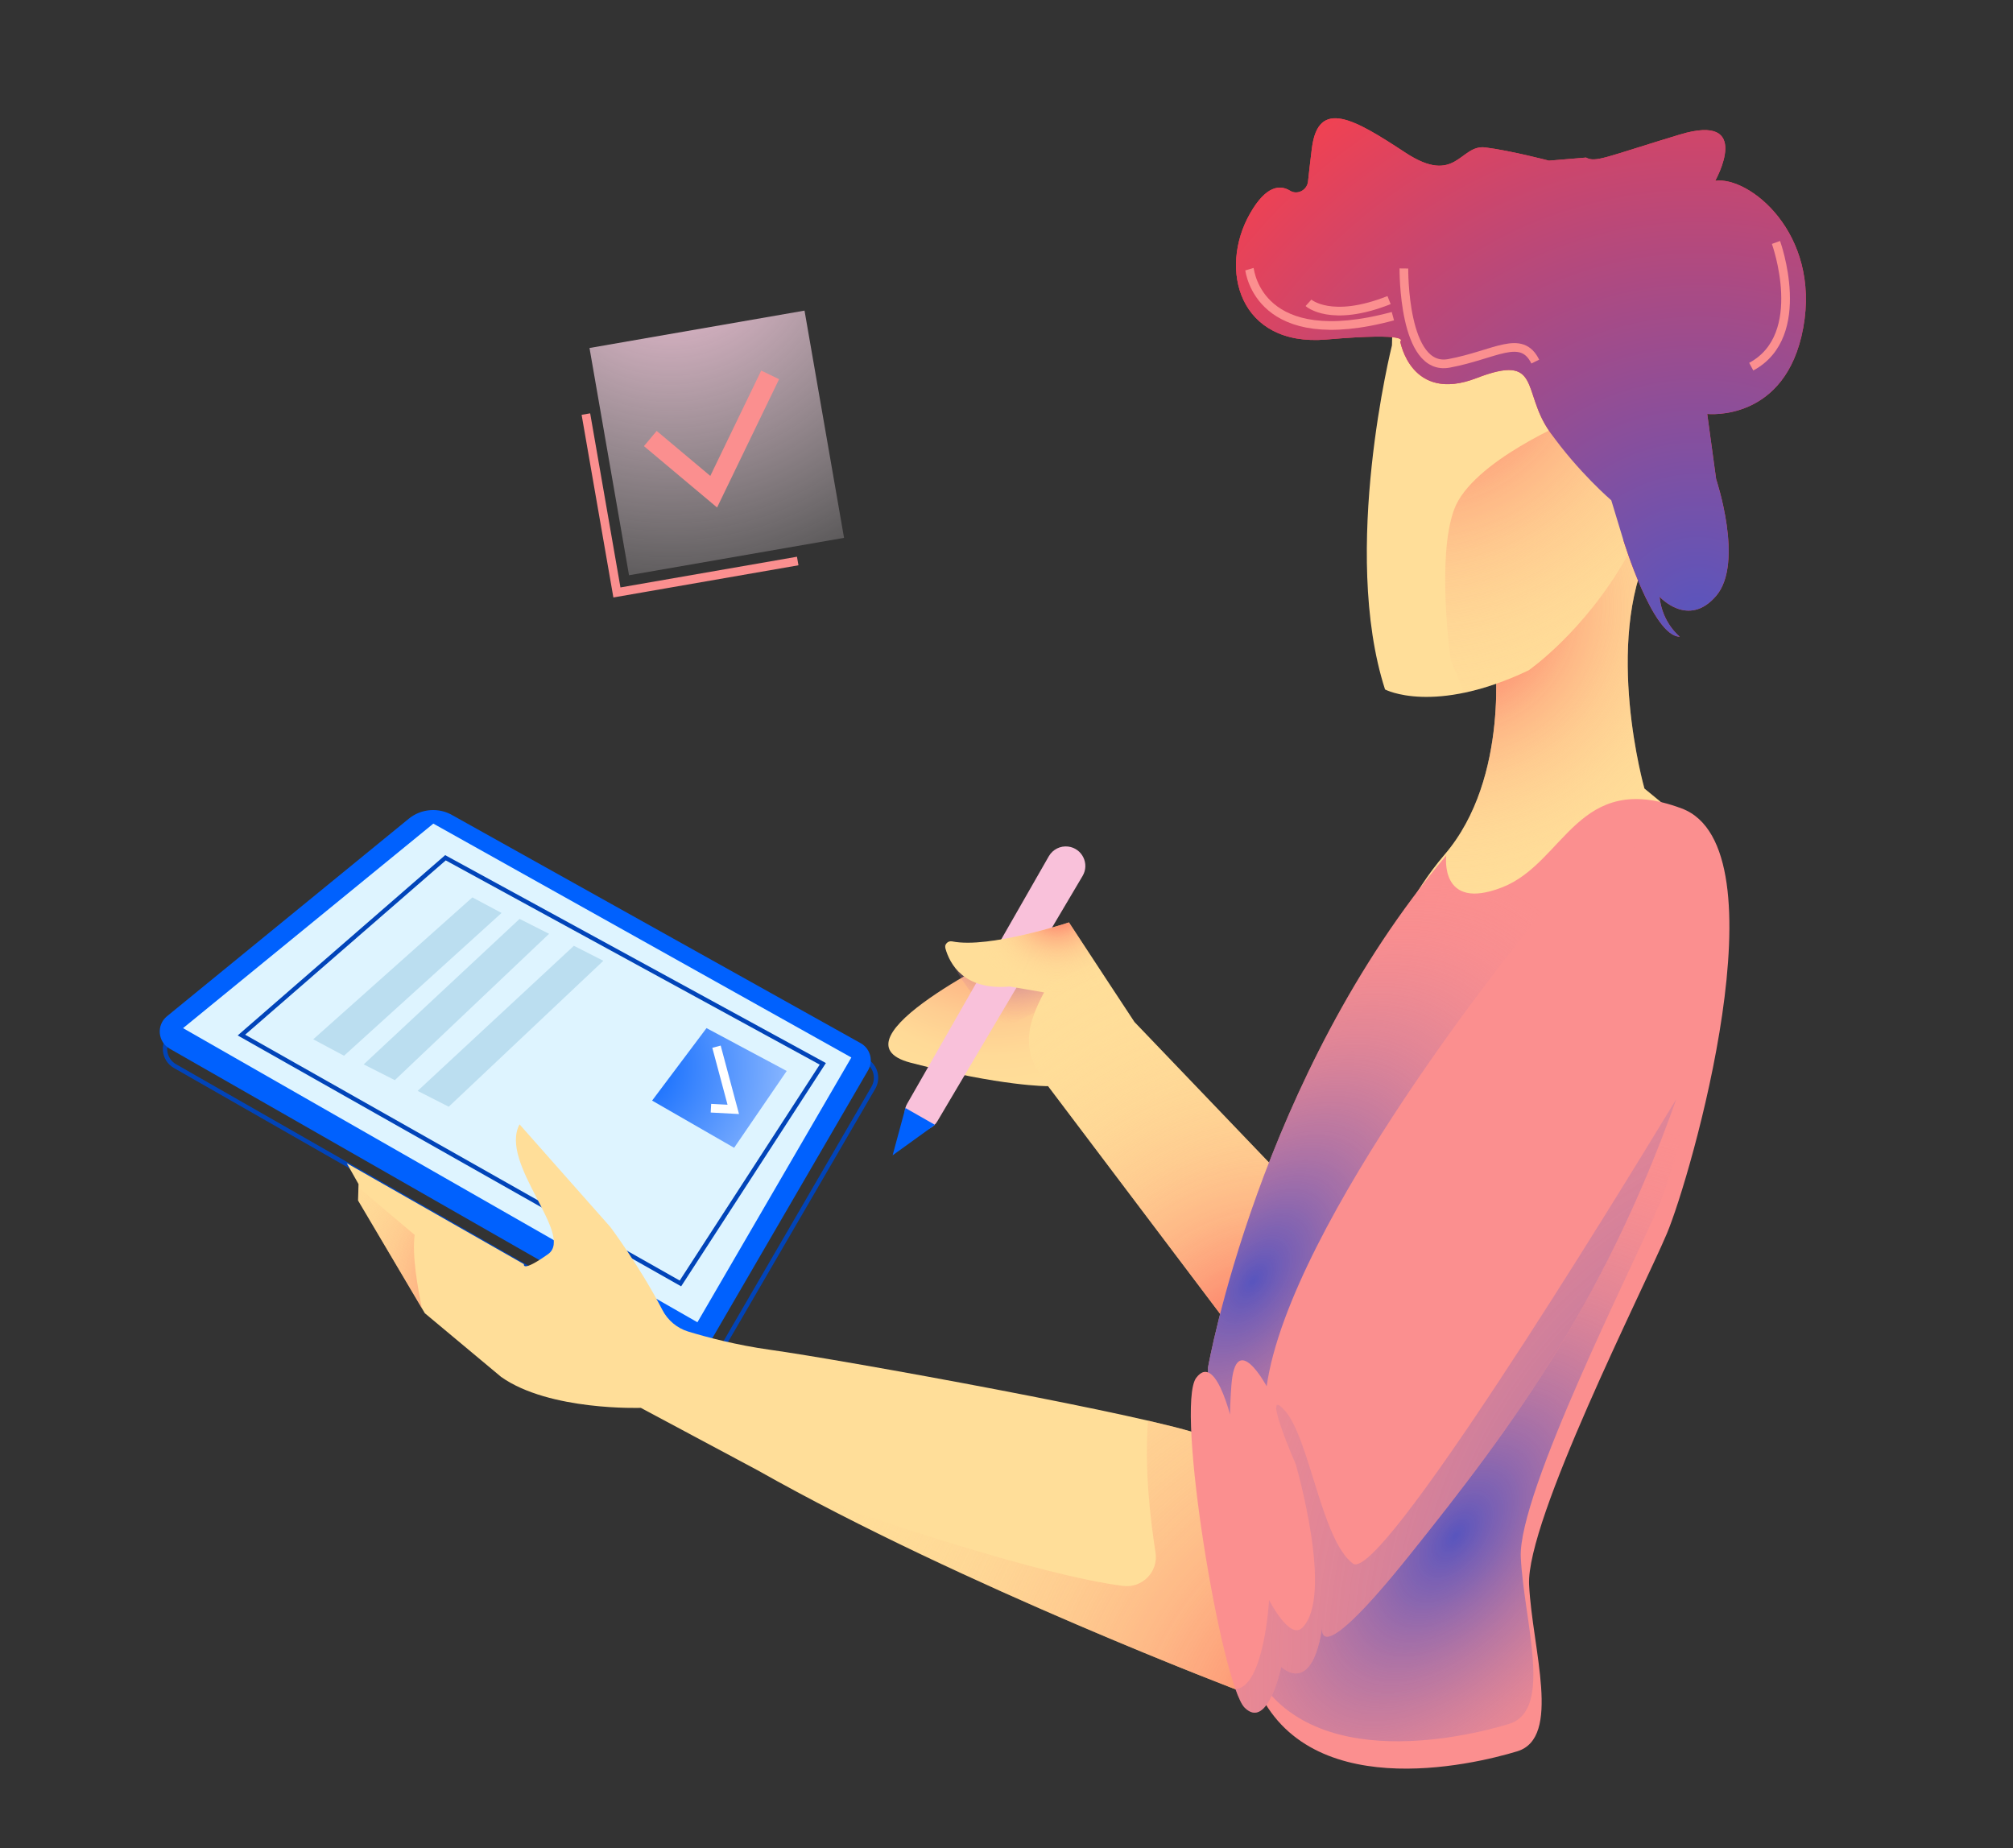
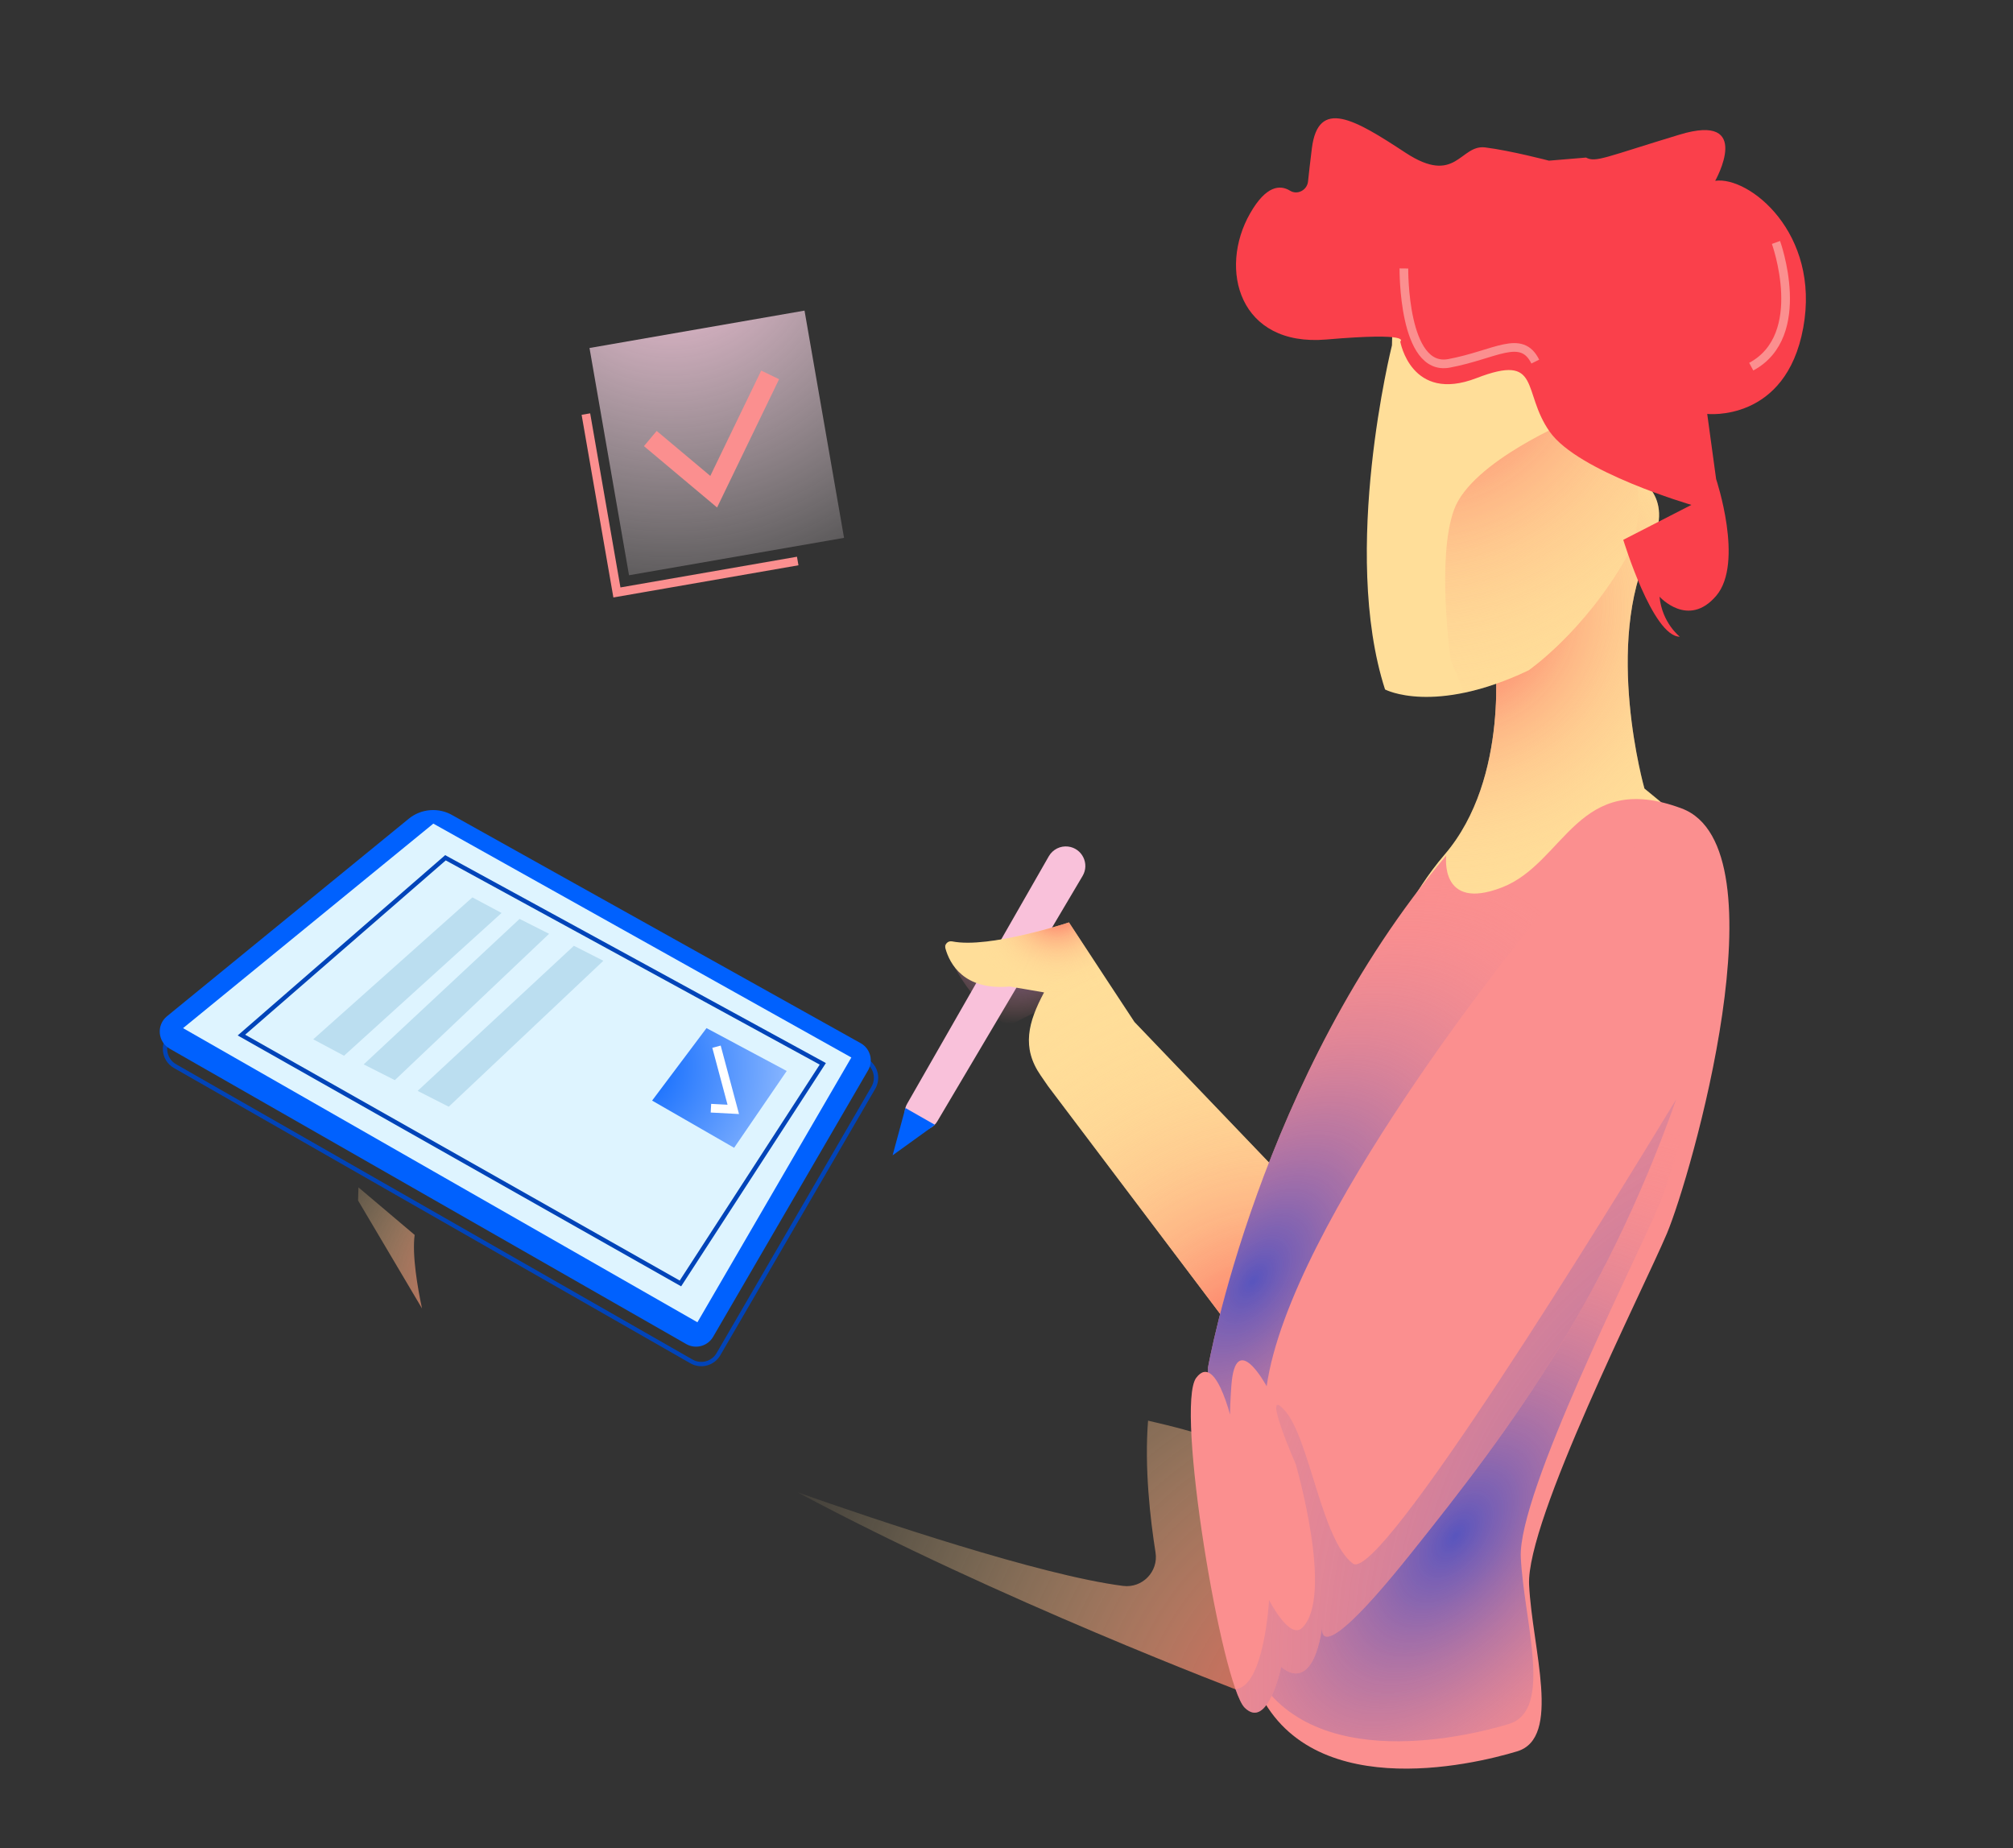
<svg xmlns="http://www.w3.org/2000/svg" width="232" height="213" viewBox="0 0 232 213" fill="none">
  <rect x="0" y="0" width="232" height="213" fill="#333333" stroke="none" />
  <path d="M67.941 40.106L92.722 35.797L97.277 61.986L72.496 66.296L67.941 40.106Z" fill="url(#paint0_radial_630_2355)" />
  <path d="M82.644 58.487L74.216 51.414L75.684 49.662L81.863 54.848L87.73 42.707L89.789 43.701L82.644 58.487Z" fill="#FB8F8F" />
  <path d="M67.525 47.721L71.1 68.278L91.938 64.654" stroke="#FB8F8F" stroke-miterlimit="10" />
  <path d="M100.643 125.377L82.785 156.091C82.148 157.156 80.775 157.52 79.696 156.902L20.167 122.864C18.782 122.074 18.618 120.14 19.85 119.128L47.7 96.375C49.157 95.176 51.213 95.025 52.829 96.002L99.861 122.261C100.936 122.907 101.286 124.299 100.643 125.377Z" stroke="#0144B9" stroke-width="0.5" stroke-miterlimit="10" />
  <path d="M100.035 123.372L82.176 154.086C81.539 155.152 80.167 155.515 79.088 154.897L19.558 120.859C18.174 120.069 18.009 118.135 19.241 117.123L47.091 94.37C48.548 93.171 50.604 93.02 52.221 93.997L99.253 120.256C100.328 120.902 100.678 122.295 100.035 123.372Z" fill="#0061FE" />
  <path d="M49.942 94.919L98.119 121.872L80.379 152.388L21.098 118.49L49.942 94.919Z" fill="#DEF4FF" />
  <path d="M51.339 98.855L27.825 119.289L78.421 147.913L94.829 122.603L51.339 98.855Z" stroke="#0144B9" stroke-width="0.5" stroke-miterlimit="10" />
-   <path d="M120.79 125.179C120.79 125.179 115.486 125.224 104.955 122.476C95.124 119.909 116.671 109.538 116.671 109.538L125.048 111.375L120.79 125.179Z" fill="url(#paint1_radial_630_2355)" />
  <path d="M122.718 114.005L121.762 110.854L120.855 109.04L112.747 111.04L108.839 108.797C108.839 108.797 110.727 114.827 116.154 118.239L121.468 115.585C122.122 115.259 122.562 114.665 122.718 114.005Z" fill="url(#paint2_radial_630_2355)" />
  <path d="M120.876 98.681C121.328 97.892 122.209 97.452 123.111 97.564C124.722 97.766 125.598 99.552 124.771 100.949L108.023 129.235C107.615 129.924 106.837 130.306 106.042 130.206C104.616 130.028 103.831 128.457 104.545 127.21L120.876 98.681Z" fill="#F9C1DA" />
  <path d="M148.147 135.961L130.745 117.78L123.197 106.306C123.197 106.306 114.022 109.355 109.731 108.492C109.248 108.395 108.826 108.83 108.96 109.302C109.446 111.047 111.059 114.167 116.371 113.695L120.329 114.371C118.492 117.809 117.72 120.73 119.937 123.936L120.793 125.178L141.175 152.152L148.147 135.961Z" fill="#FFDE99" />
  <path d="M148.147 135.961L130.745 117.78L123.197 106.306C123.197 106.306 114.022 109.355 109.731 108.492C109.248 108.395 108.826 108.83 108.96 109.302C109.446 111.047 111.059 114.167 116.371 113.695L120.329 114.371C118.492 117.809 117.72 120.73 119.937 123.936L120.793 125.178L141.175 152.152L148.147 135.961Z" fill="url(#paint3_radial_630_2355)" />
  <path d="M148.147 135.961L130.745 117.78L123.197 106.306C123.197 106.306 114.022 109.355 109.731 108.492C109.248 108.395 108.826 108.83 108.96 109.302C109.446 111.047 111.059 114.167 116.371 113.695L120.329 114.371C118.492 117.809 117.72 120.73 119.937 123.936L120.793 125.178L141.175 152.152L148.147 135.961Z" fill="url(#paint4_radial_630_2355)" />
  <path d="M172.244 75.161C172.244 75.161 174.123 89.606 166.495 98.488C158.868 107.371 156.528 120.28 156.528 120.28L183.192 111.253L192.719 95.225L194.525 94.99L189.523 90.877C189.523 90.877 184.77 74.176 190.183 63.15C195.597 52.124 177.879 52.494 177.879 52.494L172.244 75.161Z" fill="#FFDE99" />
  <path d="M172.244 75.161C172.244 75.161 174.123 89.606 166.495 98.488C158.868 107.371 156.528 120.28 156.528 120.28L183.192 111.253L192.719 95.225L194.525 94.99L189.523 90.877C189.523 90.877 184.77 74.176 190.183 63.15C195.597 52.124 177.879 52.494 177.879 52.494L172.244 75.161Z" fill="url(#paint5_radial_630_2355)" />
  <path d="M160.423 39.804C160.423 39.804 154.475 63.504 159.627 79.458C159.627 79.458 165.227 82.451 176.164 77.257C176.164 77.257 182.629 72.793 187.505 64.119C192.382 55.446 182.192 33.2 182.192 33.2L160.551 35.073L160.423 39.804Z" fill="#FFDE99" />
  <path d="M176.164 77.256C176.164 77.256 182.629 72.792 187.505 64.118C188.85 61.724 189.049 58.298 188.628 54.591L181.307 48.326C181.307 48.326 169.624 53.121 167.577 58.747C165.53 64.373 167.2 76.065 167.2 76.065L168.73 79.84C170.845 79.398 173.323 78.606 176.164 77.256Z" fill="url(#paint6_radial_630_2355)" />
  <path d="M178.52 18.516C178.52 18.516 174.101 17.355 171.175 16.991C168.25 16.627 167.835 21.445 161.974 17.593C156.113 13.74 151.92 11.259 151.192 17.11C150.992 18.709 150.853 19.95 150.751 20.913C150.647 21.911 149.534 22.502 148.681 21.979C147.528 21.271 145.915 21.369 144.077 24.589C140.398 31.023 142.806 39.989 152.866 39.127C162.927 38.264 161.382 39.358 161.382 39.358C161.382 39.358 162.609 46.494 170.169 43.575C177.729 40.656 175.334 45.136 178.617 49.77C181.9 54.405 194.936 58.186 194.936 58.186L187.084 62.213C187.084 62.213 190.473 73.385 193.598 73.375C193.598 73.375 191.557 71.804 191.261 68.766C191.261 68.766 194.57 72.454 197.798 68.66C201.026 64.865 197.785 55.213 197.785 55.213L196.759 47.705C196.759 47.705 205.822 48.709 207.824 37.779C209.826 26.849 201.577 20.28 197.679 20.837C197.679 20.837 202.156 12.91 193.563 15.517C184.97 18.124 183.911 18.758 182.791 18.159L178.52 18.516Z" fill="#FA404B" />
-   <path d="M178.52 18.516C178.52 18.516 174.101 17.355 171.175 16.991C168.25 16.627 167.835 21.445 161.974 17.593C156.113 13.74 151.92 11.259 151.192 17.11C150.992 18.709 150.853 19.95 150.751 20.913C150.647 21.911 149.534 22.502 148.681 21.979C147.528 21.271 145.915 21.369 144.077 24.589C140.398 31.023 142.806 39.989 152.866 39.127C162.927 38.264 161.382 39.358 161.382 39.358C161.382 39.358 162.609 46.494 170.169 43.575C177.729 40.656 175.334 45.136 178.617 49.77C181.9 54.405 185.702 57.658 185.702 57.658L187.084 62.213C187.084 62.213 190.473 73.385 193.598 73.375C193.598 73.375 191.557 71.804 191.261 68.766C191.261 68.766 194.57 72.454 197.798 68.66C201.026 64.865 197.785 55.213 197.785 55.213L196.759 47.705C196.759 47.705 205.822 48.709 207.824 37.779C209.826 26.849 201.577 20.28 197.679 20.837C197.679 20.837 202.156 12.91 193.563 15.517C184.97 18.124 183.911 18.758 182.791 18.159L178.52 18.516Z" fill="url(#paint7_radial_630_2355)" />
  <path d="M204.683 27.941C204.683 27.941 208.557 38.652 201.831 42.257" stroke="#FB8F8F" stroke-miterlimit="10" />
  <path d="M161.8 30.94C161.8 30.94 161.665 42.867 166.995 41.876C172.324 40.885 175.327 38.41 176.943 41.673" stroke="#FB8F8F" stroke-miterlimit="10" />
-   <path d="M143.996 31.022C144.082 31.308 145.092 40.608 160.531 36.438" stroke="#FB8F8F" stroke-miterlimit="10" />
-   <path d="M150.803 34.9C150.803 34.9 153.39 37.243 160.091 34.585" stroke="#FB8F8F" stroke-miterlimit="10" />
  <path d="M166.682 98.588C166.682 98.588 165.842 105.099 173.116 102.267C180.389 99.435 181.818 88.679 193.817 93.172C205.815 97.665 194.837 135.716 192.104 142.176C189.372 148.635 175.864 175.255 176.23 182.651C176.597 190.047 180.012 200.272 174.856 201.836C169.7 203.4 150.161 208.076 144.583 193.815C139.006 179.554 139.225 157.592 139.225 157.592C139.225 157.592 145.157 124.043 166.682 98.588Z" fill="#FB8F8F" />
  <path d="M149.637 168.241C156.097 162.706 162.458 156.997 168.04 150.559C173.581 144.17 177.846 136.98 181.865 129.573C185.684 122.531 189.5 115.568 194.316 109.14C195.847 107.095 197.46 105.111 199.155 103.202C198.689 98.213 197.129 94.41 193.816 93.169C181.817 88.676 180.388 99.433 173.115 102.265C165.841 105.097 166.681 98.586 166.681 98.586C145.156 124.04 139.224 157.589 139.224 157.589C139.224 157.589 139.138 166.155 140.433 176.063C143.494 173.448 146.581 170.86 149.637 168.241Z" fill="url(#paint8_radial_630_2355)" />
  <path d="M186.916 128.694C181.255 134.8 176.102 141.374 170.609 147.632C160.481 159.172 150.449 170.833 141.335 183.198C141.963 185.807 142.715 188.338 143.627 190.664C149.205 204.925 168.744 200.248 173.9 198.684C179.056 197.12 175.641 186.895 175.274 179.499C174.908 172.103 188.416 145.484 191.148 139.024C192.276 136.361 194.805 128.321 196.545 119.479C193.161 122.376 189.926 125.447 186.916 128.694Z" fill="url(#paint9_radial_630_2355)" />
-   <path d="M143.225 195.008C143.225 195.008 111.076 182.865 87.295 169.434L73.855 162.25C73.855 162.25 63.334 162.627 57.76 158.688L48.964 151.346L41.269 138.353L41.32 136.461L39.965 134.057L60.386 145.691C60.386 145.691 60.074 146.725 63.164 144.536C66.253 142.348 57.483 134.06 59.878 129.58L70.35 141.417C70.35 141.417 73.718 145.908 76.347 150.978C76.966 152.173 78.04 153.07 79.328 153.461C81.413 154.096 84.858 155.015 88.715 155.553C97.205 156.731 133.293 163.3 138.633 165.434L143.225 195.008Z" fill="#FFDE99" />
  <path d="M143.225 195.009L138.633 165.435C137.579 165.013 135.322 164.419 132.315 163.726C131.882 169.175 132.574 175.127 133.175 178.914C133.528 181.128 131.653 183.055 129.427 182.77C119.846 181.541 100.982 175.174 91.948 171.996C115.058 184.37 143.225 195.009 143.225 195.009Z" fill="url(#paint10_radial_630_2355)" />
  <path d="M175.813 107.548C175.813 107.548 148.678 140.803 145.984 159.763C145.984 159.763 142.379 153.037 141.912 159.747C141.446 166.458 142.244 164.964 142.244 164.964C142.244 164.964 140.322 155.537 137.867 158.785C135.411 162.032 140.786 194.184 143.46 196.814C146.135 199.443 147.66 192.099 147.66 192.099C147.66 192.099 151.255 195.7 152.433 187.21C152.433 187.21 150.933 193.608 162.5 179.151C174.068 164.694 186.147 148.831 194.837 121.796C203.527 94.761 188.204 90.651 175.813 107.548Z" fill="#FB8F8F" />
  <path d="M193.19 126.679C185.509 139.347 159.029 182.473 155.938 180.205C152.317 177.549 150.933 165.77 148.085 162.568C145.237 159.365 149.337 168.757 149.337 168.757C149.337 168.757 153.806 184.067 150.055 187.62C148.597 189.001 146.26 184.392 146.26 184.392C146.26 184.392 145.712 194.464 142.385 194.654C142.771 195.738 143.134 196.495 143.46 196.815C146.135 199.444 147.66 192.1 147.66 192.1C147.66 192.1 151.147 195.593 152.378 187.588C152.287 188.719 152.775 191.308 162.5 179.152C173.353 165.588 184.656 150.785 193.19 126.679Z" fill="url(#paint11_radial_630_2355)" />
  <path d="M47.789 142.32L41.31 136.84L41.269 138.354L48.635 150.79C48.138 148.448 47.477 144.663 47.789 142.32Z" fill="url(#paint12_radial_630_2355)" />
  <path d="M107.752 129.633L104.349 127.694L102.875 133.146L107.752 129.633Z" fill="#0061FE" />
  <path d="M90.669 123.426L84.609 132.279L75.156 126.84L81.425 118.486L90.669 123.426Z" fill="url(#paint13_radial_630_2355)" />
  <path d="M81.936 127.716L84.511 127.853L82.578 120.629" stroke="white" stroke-miterlimit="10" />
  <path d="M54.444 103.42L36.102 119.776L39.649 121.671L57.804 105.216L54.444 103.42Z" fill="#BBDEF0" />
-   <path d="M59.882 105.9L41.916 122.668L45.505 124.483L63.282 107.619L59.882 105.9Z" fill="#BBDEF0" />
+   <path d="M59.882 105.9L41.916 122.668L45.505 124.483L63.282 107.619Z" fill="#BBDEF0" />
  <path d="M66.141 108.999L48.133 125.721L51.717 127.545L69.537 110.727L66.141 108.999Z" fill="#BBDEF0" />
  <defs>
    <radialGradient id="paint0_radial_630_2355" cx="0" cy="0" r="1" gradientUnits="userSpaceOnUse" gradientTransform="translate(77.421 26.871) rotate(170.134) scale(82.126 82.126)">
      <stop stop-color="#F9C1DA" />
      <stop offset="0.619" stop-color="white" stop-opacity="0" />
      <stop offset="0.971" stop-color="white" stop-opacity="0" />
    </radialGradient>
    <radialGradient id="paint1_radial_630_2355" cx="0" cy="0" r="1" gradientUnits="userSpaceOnUse" gradientTransform="translate(114.46 99.675) rotate(-16.876) scale(25.991 25.991)">
      <stop stop-color="#FA404B" />
      <stop offset="0.025" stop-color="#FA484F" />
      <stop offset="0.192" stop-color="#FC7565" />
      <stop offset="0.359" stop-color="#FD9B78" />
      <stop offset="0.524" stop-color="#FEB886" />
      <stop offset="0.688" stop-color="#FECD91" />
      <stop offset="0.847" stop-color="#FFDA97" />
      <stop offset="1" stop-color="#FFDE99" />
    </radialGradient>
    <radialGradient id="paint2_radial_630_2355" cx="0" cy="0" r="1" gradientUnits="userSpaceOnUse" gradientTransform="translate(116.96 107.723) rotate(-16.876) scale(10.364 10.364)">
      <stop offset="0.005" stop-color="#5A55BD" />
      <stop offset="0.995" stop-color="#FB8F8F" stop-opacity="0" />
    </radialGradient>
    <radialGradient id="paint3_radial_630_2355" cx="0" cy="0" r="1" gradientUnits="userSpaceOnUse" gradientTransform="translate(121.81 104.175) rotate(-16.876) scale(10.59 10.59)">
      <stop stop-color="#FA404B" />
      <stop offset="0.025" stop-color="#FA484F" stop-opacity="0.975" />
      <stop offset="0.191" stop-color="#FC7565" stop-opacity="0.808" />
      <stop offset="0.357" stop-color="#FD9B78" stop-opacity="0.641" />
      <stop offset="0.522" stop-color="#FEB886" stop-opacity="0.476" />
      <stop offset="0.684" stop-color="#FECD91" stop-opacity="0.312" />
      <stop offset="0.843" stop-color="#FFDA97" stop-opacity="0.153" />
      <stop offset="0.995" stop-color="#FFDE99" stop-opacity="0" />
    </radialGradient>
    <radialGradient id="paint4_radial_630_2355" cx="0" cy="0" r="1" gradientUnits="userSpaceOnUse" gradientTransform="translate(147.176 159.659) rotate(-16.876) scale(53.795 53.795)">
      <stop stop-color="#FA404B" />
      <stop offset="0.025" stop-color="#FA484F" stop-opacity="0.975" />
      <stop offset="0.192" stop-color="#FC7565" stop-opacity="0.808" />
      <stop offset="0.359" stop-color="#FD9B78" stop-opacity="0.641" />
      <stop offset="0.524" stop-color="#FEB886" stop-opacity="0.476" />
      <stop offset="0.688" stop-color="#FECD91" stop-opacity="0.312" />
      <stop offset="0.847" stop-color="#FFDA97" stop-opacity="0.153" />
      <stop offset="1" stop-color="#FFDE99" stop-opacity="0" />
    </radialGradient>
    <radialGradient id="paint5_radial_630_2355" cx="0" cy="0" r="1" gradientUnits="userSpaceOnUse" gradientTransform="translate(167.311 69.865) rotate(-16.876) scale(38.53 38.53)">
      <stop stop-color="#FA404B" />
      <stop offset="0.025" stop-color="#FA484F" stop-opacity="0.975" />
      <stop offset="0.192" stop-color="#FC7565" stop-opacity="0.808" />
      <stop offset="0.359" stop-color="#FD9B78" stop-opacity="0.641" />
      <stop offset="0.524" stop-color="#FEB886" stop-opacity="0.476" />
      <stop offset="0.688" stop-color="#FECD91" stop-opacity="0.312" />
      <stop offset="0.847" stop-color="#FFDA97" stop-opacity="0.153" />
      <stop offset="1" stop-color="#FFDE99" stop-opacity="0" />
    </radialGradient>
    <radialGradient id="paint6_radial_630_2355" cx="0" cy="0" r="1" gradientUnits="userSpaceOnUse" gradientTransform="translate(163.421 39.198) rotate(-16.876) scale(50.652 50.652)">
      <stop stop-color="#FA404B" />
      <stop offset="0.025" stop-color="#FA484F" stop-opacity="0.975" />
      <stop offset="0.192" stop-color="#FC7565" stop-opacity="0.808" />
      <stop offset="0.359" stop-color="#FD9B78" stop-opacity="0.641" />
      <stop offset="0.524" stop-color="#FEB886" stop-opacity="0.476" />
      <stop offset="0.688" stop-color="#FECD91" stop-opacity="0.312" />
      <stop offset="0.847" stop-color="#FFDA97" stop-opacity="0.153" />
      <stop offset="1" stop-color="#FFDE99" stop-opacity="0" />
    </radialGradient>
    <radialGradient id="paint7_radial_630_2355" cx="0" cy="0" r="1" gradientUnits="userSpaceOnUse" gradientTransform="translate(195.586 71.244) rotate(-16.876) scale(76.361 76.361)">
      <stop offset="0.005" stop-color="#5A55BD" />
      <stop offset="1" stop-color="#FA404B" />
    </radialGradient>
    <radialGradient id="paint8_radial_630_2355" cx="0" cy="0" r="1" gradientUnits="userSpaceOnUse" gradientTransform="translate(144.334 147.725) rotate(-52.602) scale(54.59 30.939)">
      <stop offset="0.005" stop-color="#5A55BD" />
      <stop offset="0.995" stop-color="#FB8F8F" stop-opacity="0" />
    </radialGradient>
    <radialGradient id="paint9_radial_630_2355" cx="0" cy="0" r="1" gradientUnits="userSpaceOnUse" gradientTransform="translate(167.684 177.028) rotate(-52.602) scale(54.59 30.939)">
      <stop offset="0.005" stop-color="#5A55BD" />
      <stop offset="0.995" stop-color="#FB8F8F" stop-opacity="0" />
    </radialGradient>
    <radialGradient id="paint10_radial_630_2355" cx="0" cy="0" r="1" gradientUnits="userSpaceOnUse" gradientTransform="translate(162.028 202.884) rotate(-16.876) scale(82.373 82.373)">
      <stop stop-color="#FA404B" />
      <stop offset="0.025" stop-color="#FA484F" stop-opacity="0.975" />
      <stop offset="0.192" stop-color="#FC7565" stop-opacity="0.808" />
      <stop offset="0.359" stop-color="#FD9B78" stop-opacity="0.641" />
      <stop offset="0.524" stop-color="#FEB886" stop-opacity="0.476" />
      <stop offset="0.688" stop-color="#FECD91" stop-opacity="0.312" />
      <stop offset="0.847" stop-color="#FFDA97" stop-opacity="0.153" />
      <stop offset="1" stop-color="#FFDE99" stop-opacity="0" />
    </radialGradient>
    <radialGradient id="paint11_radial_630_2355" cx="0" cy="0" r="1" gradientUnits="userSpaceOnUse" gradientTransform="translate(222.275 192.826) rotate(-16.876) scale(120.146 120.146)">
      <stop offset="0.005" stop-color="#5A55BD" />
      <stop offset="0.995" stop-color="#FB8F8F" stop-opacity="0" />
    </radialGradient>
    <radialGradient id="paint12_radial_630_2355" cx="0" cy="0" r="1" gradientUnits="userSpaceOnUse" gradientTransform="translate(58.719 148.879) rotate(-16.876) scale(27.331 27.331)">
      <stop stop-color="#FA404B" />
      <stop offset="0.025" stop-color="#FA484F" stop-opacity="0.975" />
      <stop offset="0.192" stop-color="#FC7565" stop-opacity="0.808" />
      <stop offset="0.359" stop-color="#FD9B78" stop-opacity="0.641" />
      <stop offset="0.524" stop-color="#FEB886" stop-opacity="0.476" />
      <stop offset="0.688" stop-color="#FECD91" stop-opacity="0.312" />
      <stop offset="0.847" stop-color="#FFDA97" stop-opacity="0.153" />
      <stop offset="1" stop-color="#FFDE99" stop-opacity="0" />
    </radialGradient>
    <radialGradient id="paint13_radial_630_2355" cx="0" cy="0" r="1" gradientUnits="userSpaceOnUse" gradientTransform="translate(72.341 122.854) rotate(-54.041) scale(34.843 34.843)">
      <stop stop-color="#0061FE" />
      <stop offset="1" stop-color="white" />
    </radialGradient>
  </defs>
</svg>